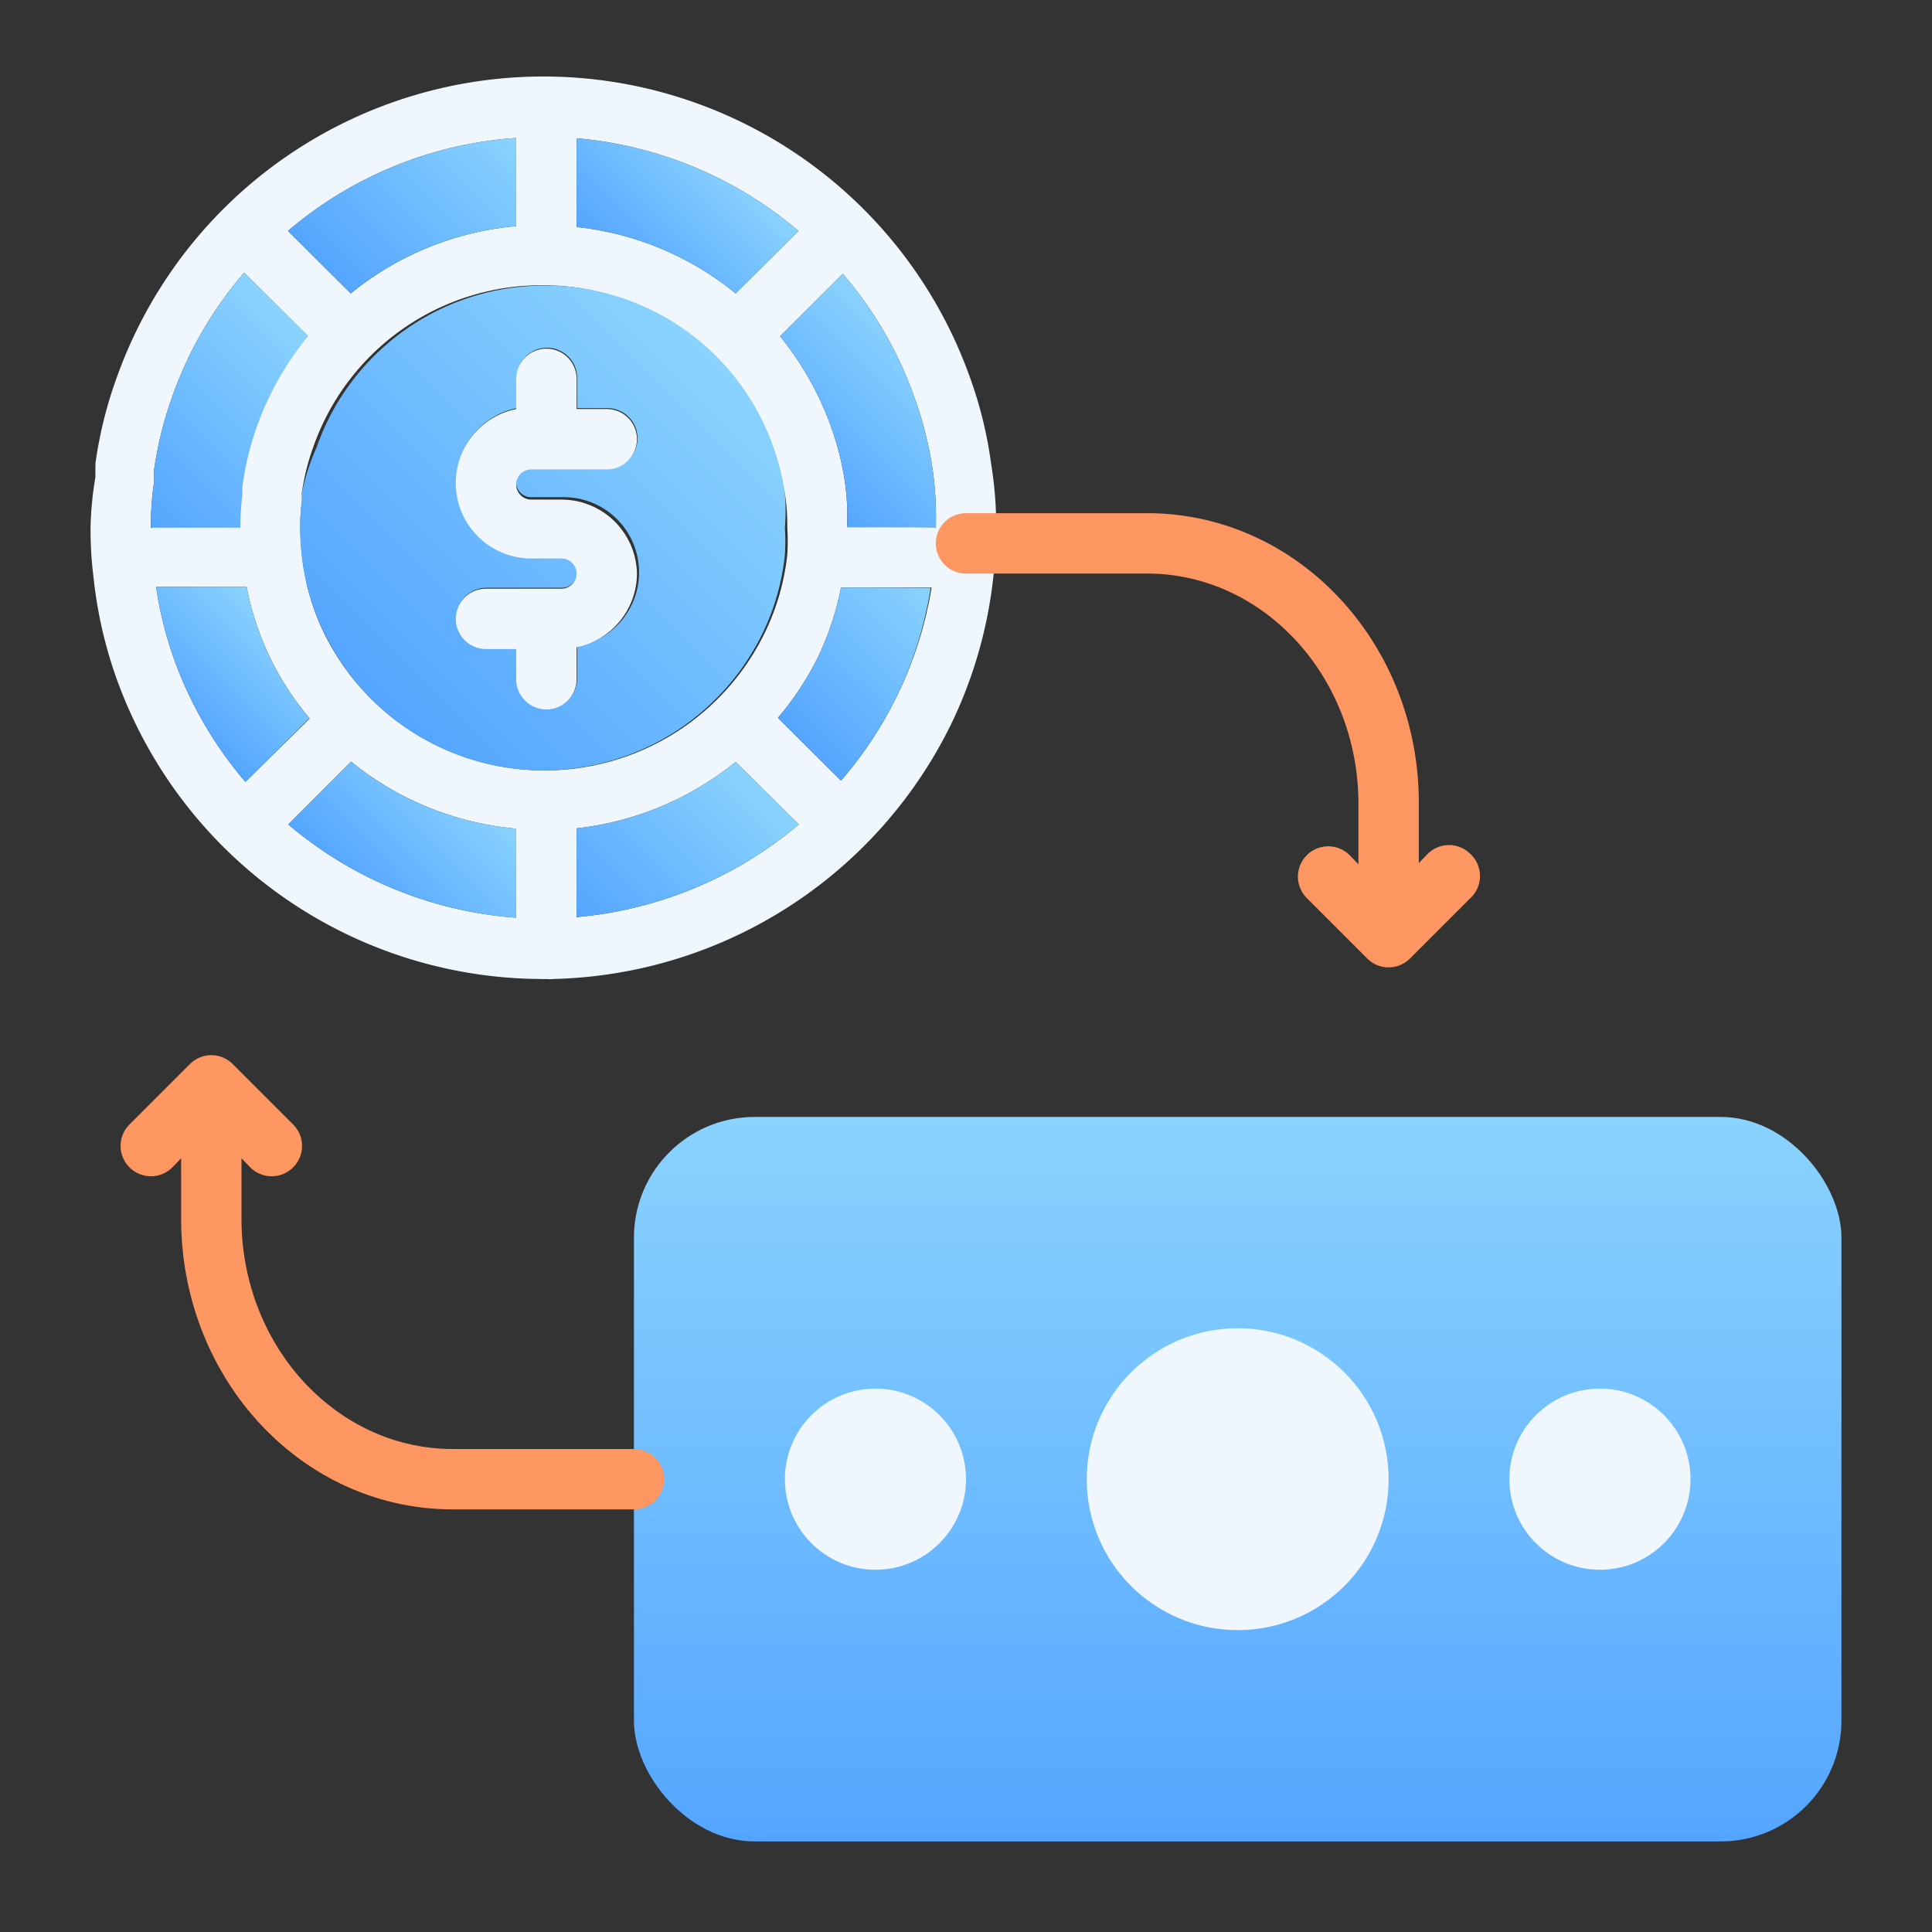
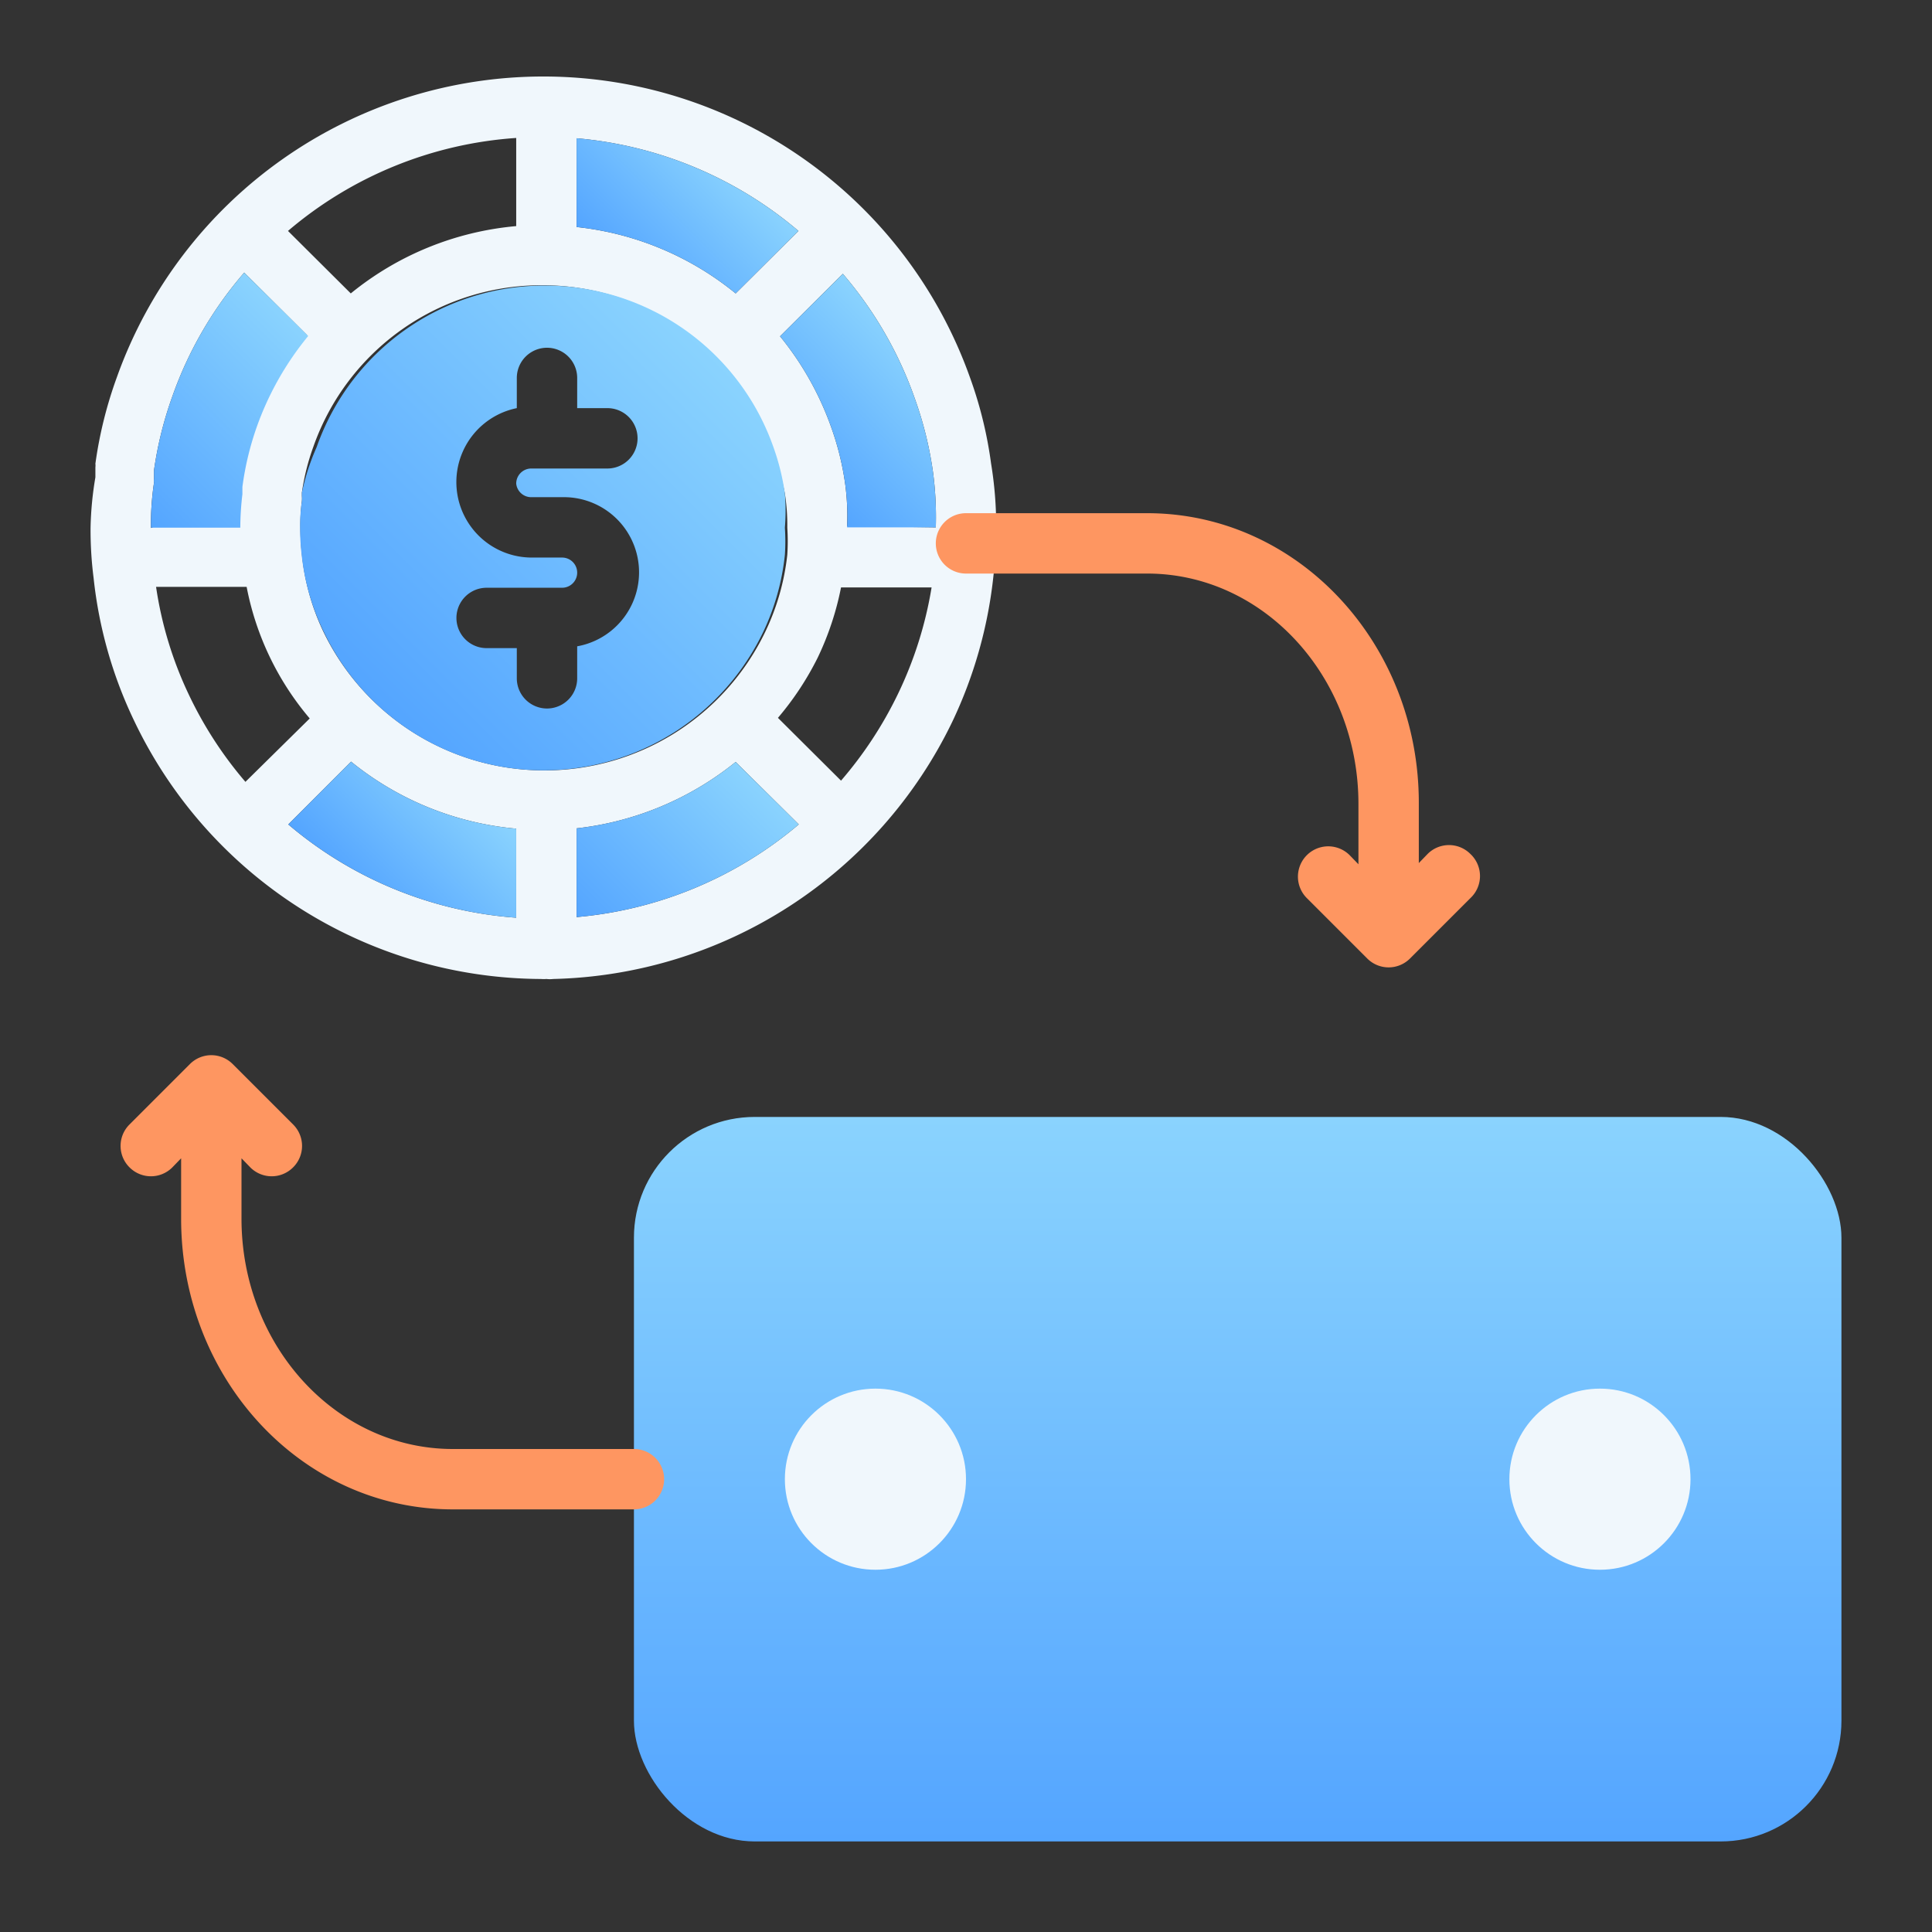
<svg xmlns="http://www.w3.org/2000/svg" xmlns:xlink="http://www.w3.org/1999/xlink" id="Excange" viewBox="0 0 64 64">
  <rect x="0" y="0" width="64" height="64" fill="#333333" stroke="none" />
  <defs>
    <style>.cls-1{fill:url(#linear-gradient);}.cls-2{fill:#f0f7fc;}.cls-3{fill:url(#linear-gradient-2);}.cls-4{fill:url(#linear-gradient-3);}.cls-5{fill:url(#linear-gradient-4);}.cls-6{fill:url(#linear-gradient-5);}.cls-7{fill:url(#linear-gradient-6);}.cls-8{fill:url(#linear-gradient-7);}.cls-9{fill:url(#linear-gradient-8);}.cls-10{fill:url(#linear-gradient-9);}.cls-11{fill:url(#linear-gradient-10);}.cls-12{fill:none;}.cls-13{fill:#fe9661;}</style>
    <linearGradient id="linear-gradient" x1="41" y1="61" x2="41" y2="37" gradientUnits="userSpaceOnUse">
      <stop offset="0" stop-color="#54a5ff" />
      <stop offset="1" stop-color="#8ad3fe" />
    </linearGradient>
    <linearGradient id="linear-gradient-2" x1="12.31" y1="23.17" x2="23.69" y2="11.79" xlink:href="#linear-gradient" />
    <linearGradient id="linear-gradient-3" x1="26.64" y1="16.05" x2="30.75" y2="11.94" xlink:href="#linear-gradient" />
    <linearGradient id="linear-gradient-4" x1="20.24" y1="8.65" x2="23.85" y2="5.04" xlink:href="#linear-gradient" />
    <linearGradient id="linear-gradient-5" x1="11.39" y1="9.5" x2="16.71" y2="4.18" xlink:href="#linear-gradient" />
    <linearGradient id="linear-gradient-6" x1="4.4" y1="16.89" x2="10.19" y2="11.11" xlink:href="#linear-gradient" />
    <linearGradient id="linear-gradient-7" x1="5.79" y1="23.55" x2="9.01" y2="20.33" xlink:href="#linear-gradient" />
    <linearGradient id="linear-gradient-8" x1="12.21" y1="29.97" x2="15.92" y2="26.27" xlink:href="#linear-gradient" />
    <linearGradient id="linear-gradient-9" x1="19.43" y1="30.71" x2="24.64" y2="25.5" xlink:href="#linear-gradient" />
    <linearGradient id="linear-gradient-10" x1="26.25" y1="24.3" x2="30.95" y2="19.59" xlink:href="#linear-gradient" />
  </defs>
  <title>Excange</title>
  <rect class="cls-1" x="21" y="37" width="40" height="24" rx="4" />
  <path class="cls-2" d="M32.83,15.35a13.65,13.65,0,0,0-.7-2.85,15,15,0,0,0-28.26,0,13.92,13.92,0,0,0-.71,2.86.5.5,0,0,1,0,.12c0,.11,0,.22,0,.33A11.2,11.2,0,0,0,3,17.48a12.55,12.55,0,0,0,.1,1.66,14.47,14.47,0,0,0,1.35,4.75,15,15,0,0,0,13.47,8.54,1,1,0,0,0,.18,0,1,1,0,0,0,.23,0A15.07,15.07,0,0,0,31.55,23.9a14.88,14.88,0,0,0,1.35-4.74,15.17,15.17,0,0,0,.1-1.68A12.77,12.77,0,0,0,32.83,15.35ZM19.1,4.58a13.08,13.08,0,0,1,7.35,3.07L24.37,9.72a10,10,0,0,0-5.27-2.2Zm-2,0V7.49a10.08,10.08,0,0,0-5.48,2.23L9.54,7.65A13,13,0,0,1,17.1,4.57ZM5,17.49H5A9.44,9.44,0,0,1,5.1,16a.66.66,0,0,1,0-.14s0-.07,0-.11l0-.16a12.29,12.29,0,0,1,.61-2.46,12.71,12.71,0,0,1,2.38-4.1l2.08,2.07a10,10,0,0,0-1.7,3,9.82,9.82,0,0,0-.48,2l0,.24a9.57,9.57,0,0,0-.07,1.11H5.1ZM6.25,23a12.55,12.55,0,0,1-1.08-3.56h3a9.5,9.5,0,0,0,2.09,4.36L8.13,25.9A12.93,12.93,0,0,1,6.25,23ZM17.1,27.47V30.4a13.11,13.11,0,0,1-7.55-3.09l2.08-2.08a10.09,10.09,0,0,0,5.47,2.22Zm.9-1.95a8.12,8.12,0,0,1-7.29-4.6A7.7,7.7,0,0,1,10,18.36a8.33,8.33,0,0,1-.05-.88A6,6,0,0,1,10,16.6a1,1,0,0,0,0-.17v-.11a7.52,7.52,0,0,1,.38-1.52A8,8,0,0,1,18,9.45h0l.06,0h0a8,8,0,0,1,7.47,5.35A7.71,7.71,0,0,1,26,16.35a6.68,6.68,0,0,1,.08,1.13,6.79,6.79,0,0,1,0,.9,7.85,7.85,0,0,1-.73,2.55A8.1,8.1,0,0,1,18,25.52Zm1.1,4.86V27.44a10.17,10.17,0,0,0,5.27-2.2l2.09,2.07A13.16,13.16,0,0,1,19.1,30.38ZM29.74,23a13.1,13.1,0,0,1-1.88,2.86l-2.09-2.08a9.83,9.83,0,0,0,1.32-2,9.73,9.73,0,0,0,.77-2.32h3A12.93,12.93,0,0,1,29.74,23Zm-1.68-5.57A7.8,7.8,0,0,0,28,16.05a9.36,9.36,0,0,0-.47-1.91,10.12,10.12,0,0,0-1.69-3l2.08-2.07a12.88,12.88,0,0,1,2.38,4.12,12.23,12.23,0,0,1,.61,2.47A11.4,11.4,0,0,1,31,17.47Z" />
  <path class="cls-3" d="M26,16.35a7.71,7.71,0,0,0-.38-1.54,8,8,0,0,0-7.47-5.35h0l-.06,0h0a8,8,0,0,0-7.6,5.35A7.52,7.52,0,0,0,10,16.32v.11a1,1,0,0,1,0,.17,6,6,0,0,0-.06.88,8.33,8.33,0,0,0,.05.88,7.7,7.7,0,0,0,.73,2.56,8.07,8.07,0,0,0,14.57,0A7.85,7.85,0,0,0,26,18.38a6.79,6.79,0,0,0,0-.9A6.68,6.68,0,0,0,26,16.35Zm-8.38.12h1a2.49,2.49,0,0,1,.5,4.94v1.06a1,1,0,0,1-2,0v-1h-1a1,1,0,0,1,0-2h2.5a.5.5,0,0,0,.5-.5.5.5,0,0,0-.5-.5h-1a2.5,2.5,0,0,1-.5-4.95v-1a1,1,0,1,1,2,0v1h1a1,1,0,0,1,0,2H17.6a.5.5,0,0,0-.5.5A.5.5,0,0,0,17.6,16.47Z" />
  <path class="cls-4" d="M31,17.47H28.06A7.8,7.8,0,0,0,28,16.05a9.36,9.36,0,0,0-.47-1.91,10.12,10.12,0,0,0-1.69-3l2.08-2.07a12.88,12.88,0,0,1,2.38,4.12,12.23,12.23,0,0,1,.61,2.47A11.4,11.4,0,0,1,31,17.47Z" />
  <path class="cls-5" d="M26.45,7.65,24.37,9.72a10,10,0,0,0-5.27-2.2V4.58A13.08,13.08,0,0,1,26.45,7.65Z" />
-   <path class="cls-6" d="M17.1,4.57V7.49a10.08,10.08,0,0,0-5.48,2.23L9.54,7.65A13,13,0,0,1,17.1,4.57Z" />
  <path class="cls-7" d="M10.21,11.13a10,10,0,0,0-1.7,3,9.82,9.82,0,0,0-.48,2l0,.24a9.57,9.57,0,0,0-.07,1.11H5.1l-.1,0H5A9.44,9.44,0,0,1,5.1,16a.66.66,0,0,1,0-.14s0-.07,0-.11l0-.16a12.29,12.29,0,0,1,.61-2.46,12.71,12.71,0,0,1,2.38-4.1Z" />
-   <path class="cls-8" d="M10.22,23.82,8.13,25.9A12.93,12.93,0,0,1,6.25,23a12.55,12.55,0,0,1-1.08-3.56h3a9.5,9.5,0,0,0,2.09,4.36Z" />
  <path class="cls-9" d="M17.1,27.45V30.4a13.11,13.11,0,0,1-7.55-3.09l2.08-2.08A10.09,10.09,0,0,0,17.1,27.45Z" />
  <path class="cls-10" d="M19.1,30.38V27.44a10.17,10.17,0,0,0,5.27-2.2l2.09,2.07A13.16,13.16,0,0,1,19.1,30.38Z" />
-   <path class="cls-11" d="M30.83,19.47A12.93,12.93,0,0,1,29.74,23a13.1,13.1,0,0,1-1.88,2.86l-2.09-2.08a9.83,9.83,0,0,0,1.32-2,9.73,9.73,0,0,0,.77-2.32Z" />
-   <path class="cls-2" d="M21.1,19a2.5,2.5,0,0,1-2,2.44v1.06a1,1,0,0,1-2,0v-1h-1a1,1,0,0,1,0-2h2.5a.5.5,0,0,0,.5-.5.5.5,0,0,0-.5-.5h-1a2.5,2.5,0,0,1-.5-4.95v-1a1,1,0,1,1,2,0v1h1a1,1,0,0,1,0,2H17.6a.5.5,0,0,0-.5.5.5.5,0,0,0,.5.5h1A2.5,2.5,0,0,1,21.1,19Z" />
-   <circle class="cls-2" cx="41" cy="49" r="5" />
  <circle class="cls-12" cx="29" cy="49" r="1" />
  <circle class="cls-2" cx="53" cy="49" r="3" />
  <circle class="cls-2" cx="29" cy="49" r="3" />
  <path class="cls-13" d="M21,48H15c-3.86,0-7-3.42-7-7.63v-2l.29.3a1,1,0,0,0,1.42,0,1,1,0,0,0,0-1.42l-2-2a1,1,0,0,0-1.42,0l-2,2a1,1,0,0,0,0,1.42,1,1,0,0,0,1.42,0l.29-.3v2C6,45.68,10,50,15,50h6a1,1,0,0,0,0-2Z" />
  <path class="cls-13" d="M48.71,28.29a1,1,0,0,0-1.42,0l-.29.3v-2C47,21.32,43,17,38,17H32a1,1,0,0,0,0,2h6c3.86,0,7,3.42,7,7.63v2l-.29-.3a1,1,0,0,0-1.42,1.42l2,2a1,1,0,0,0,1.42,0l2-2A1,1,0,0,0,48.71,28.29Z" />
</svg>